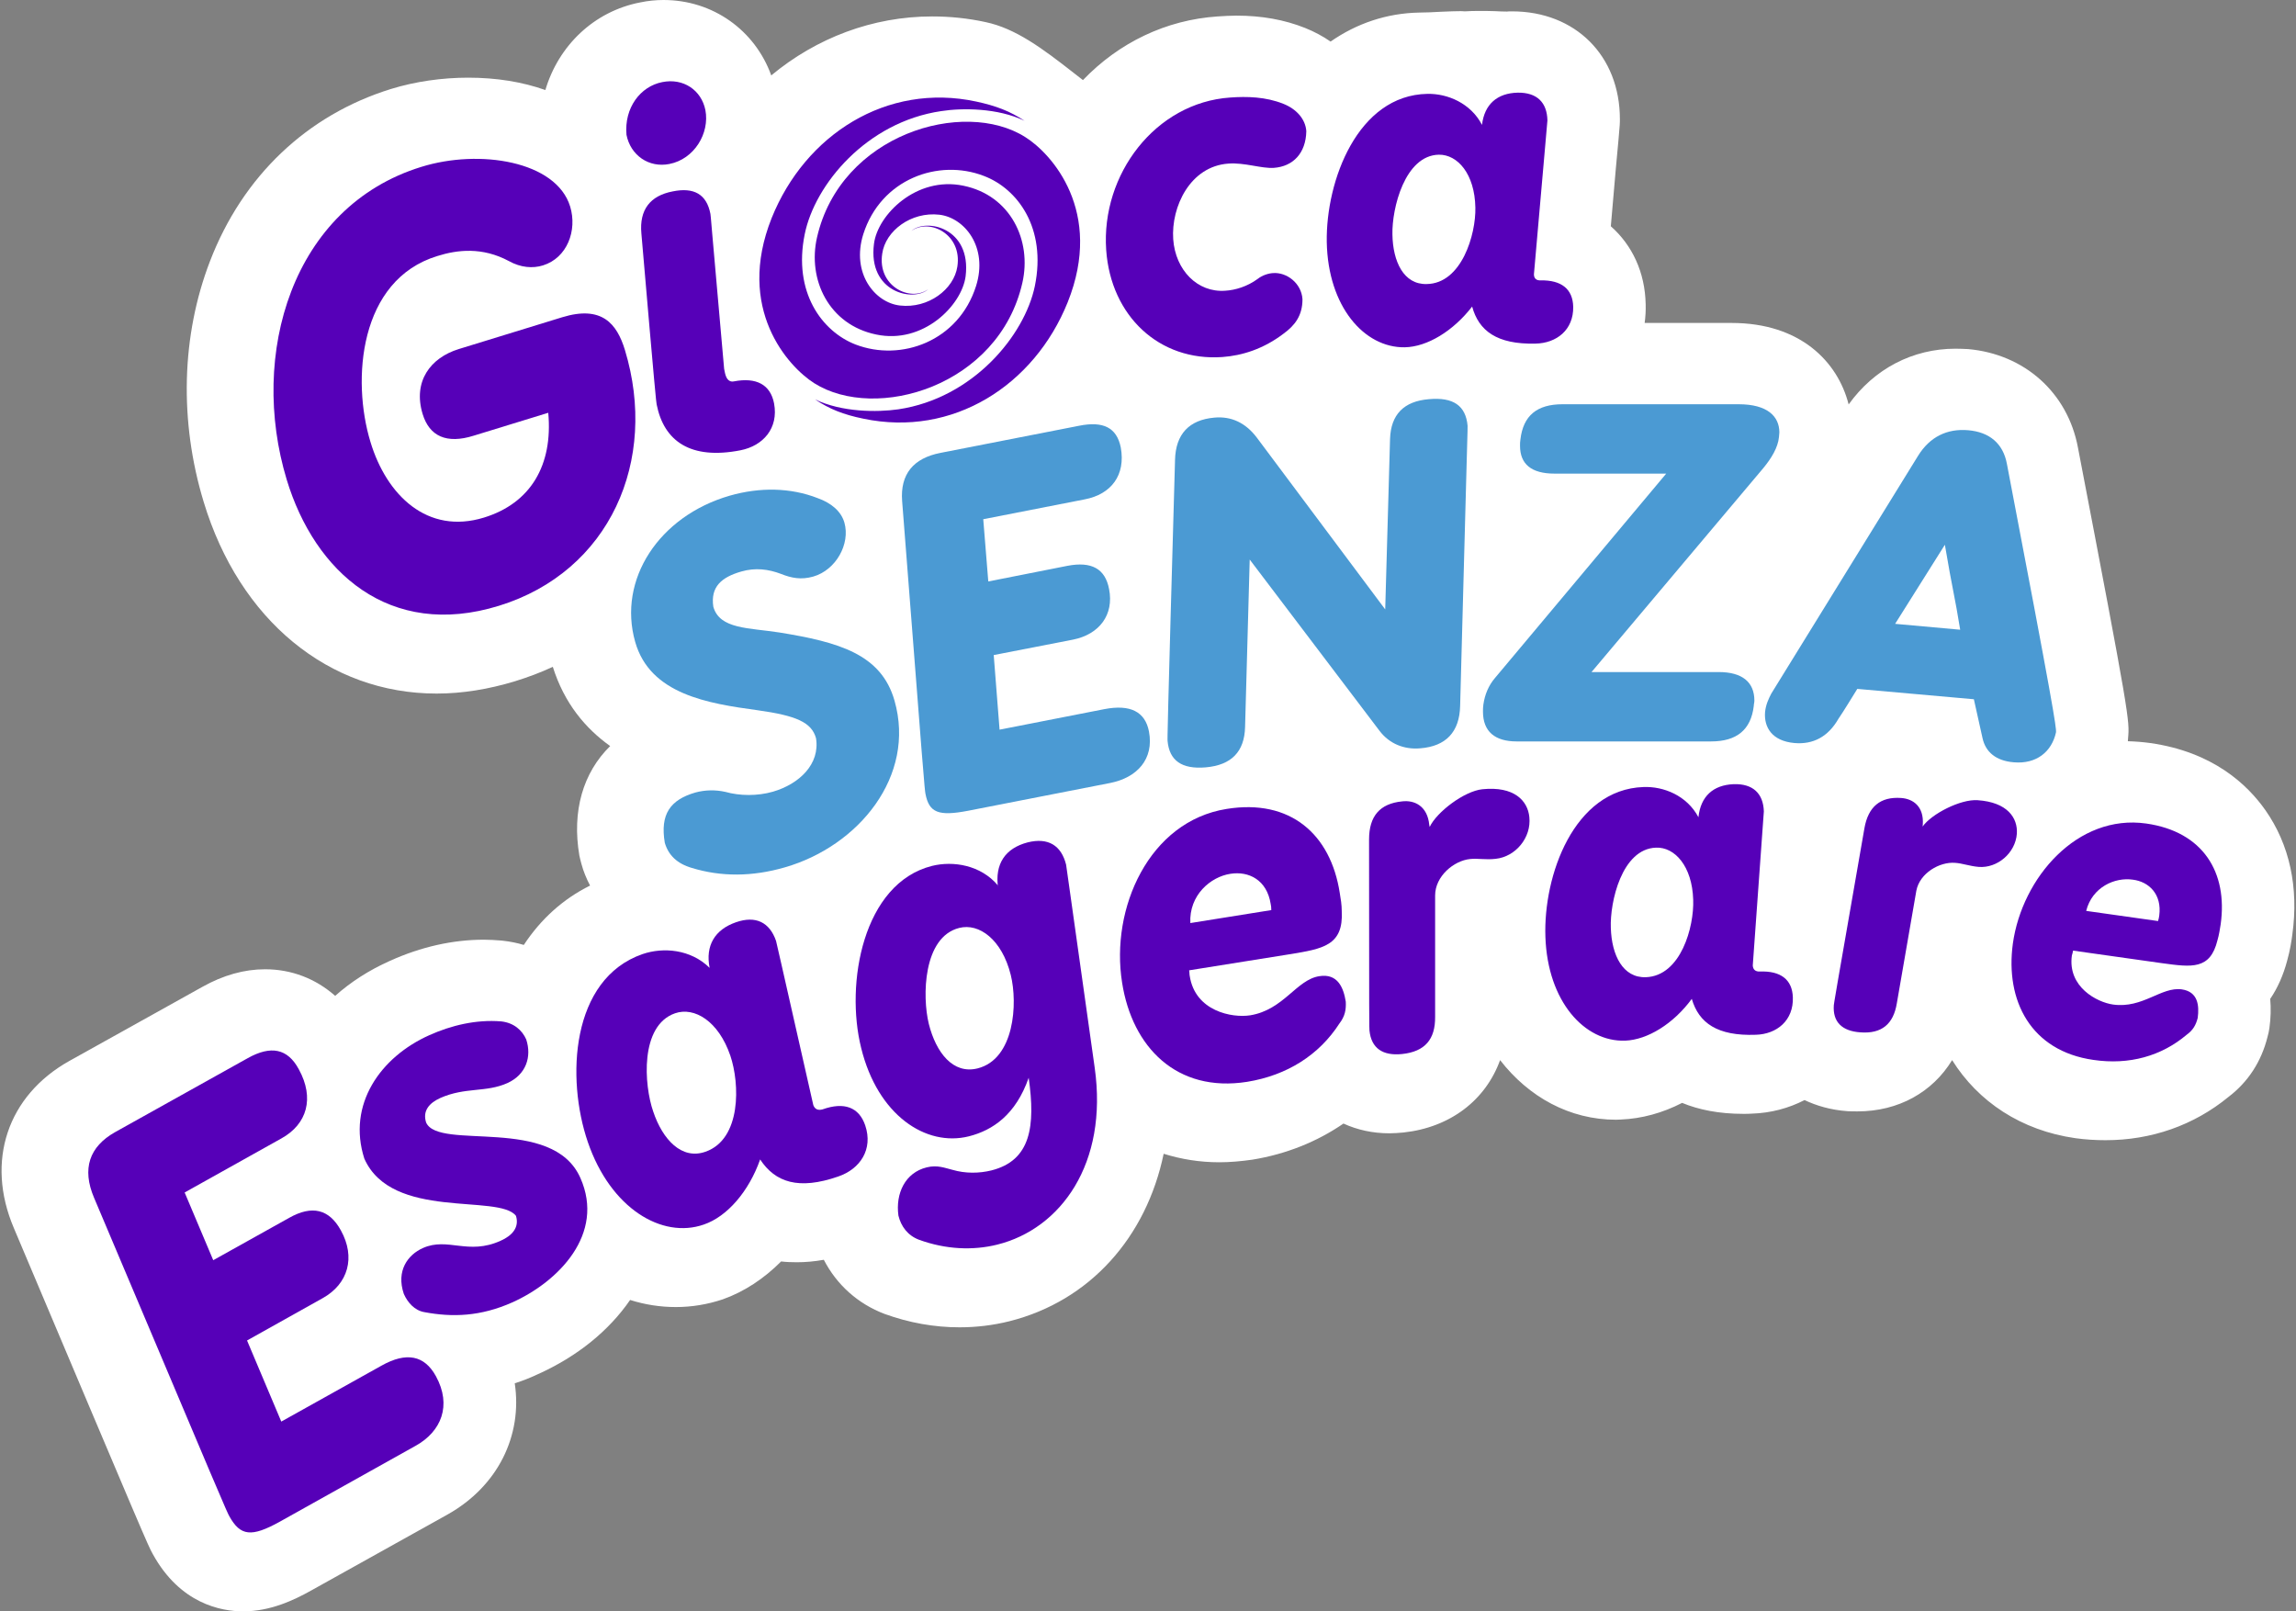
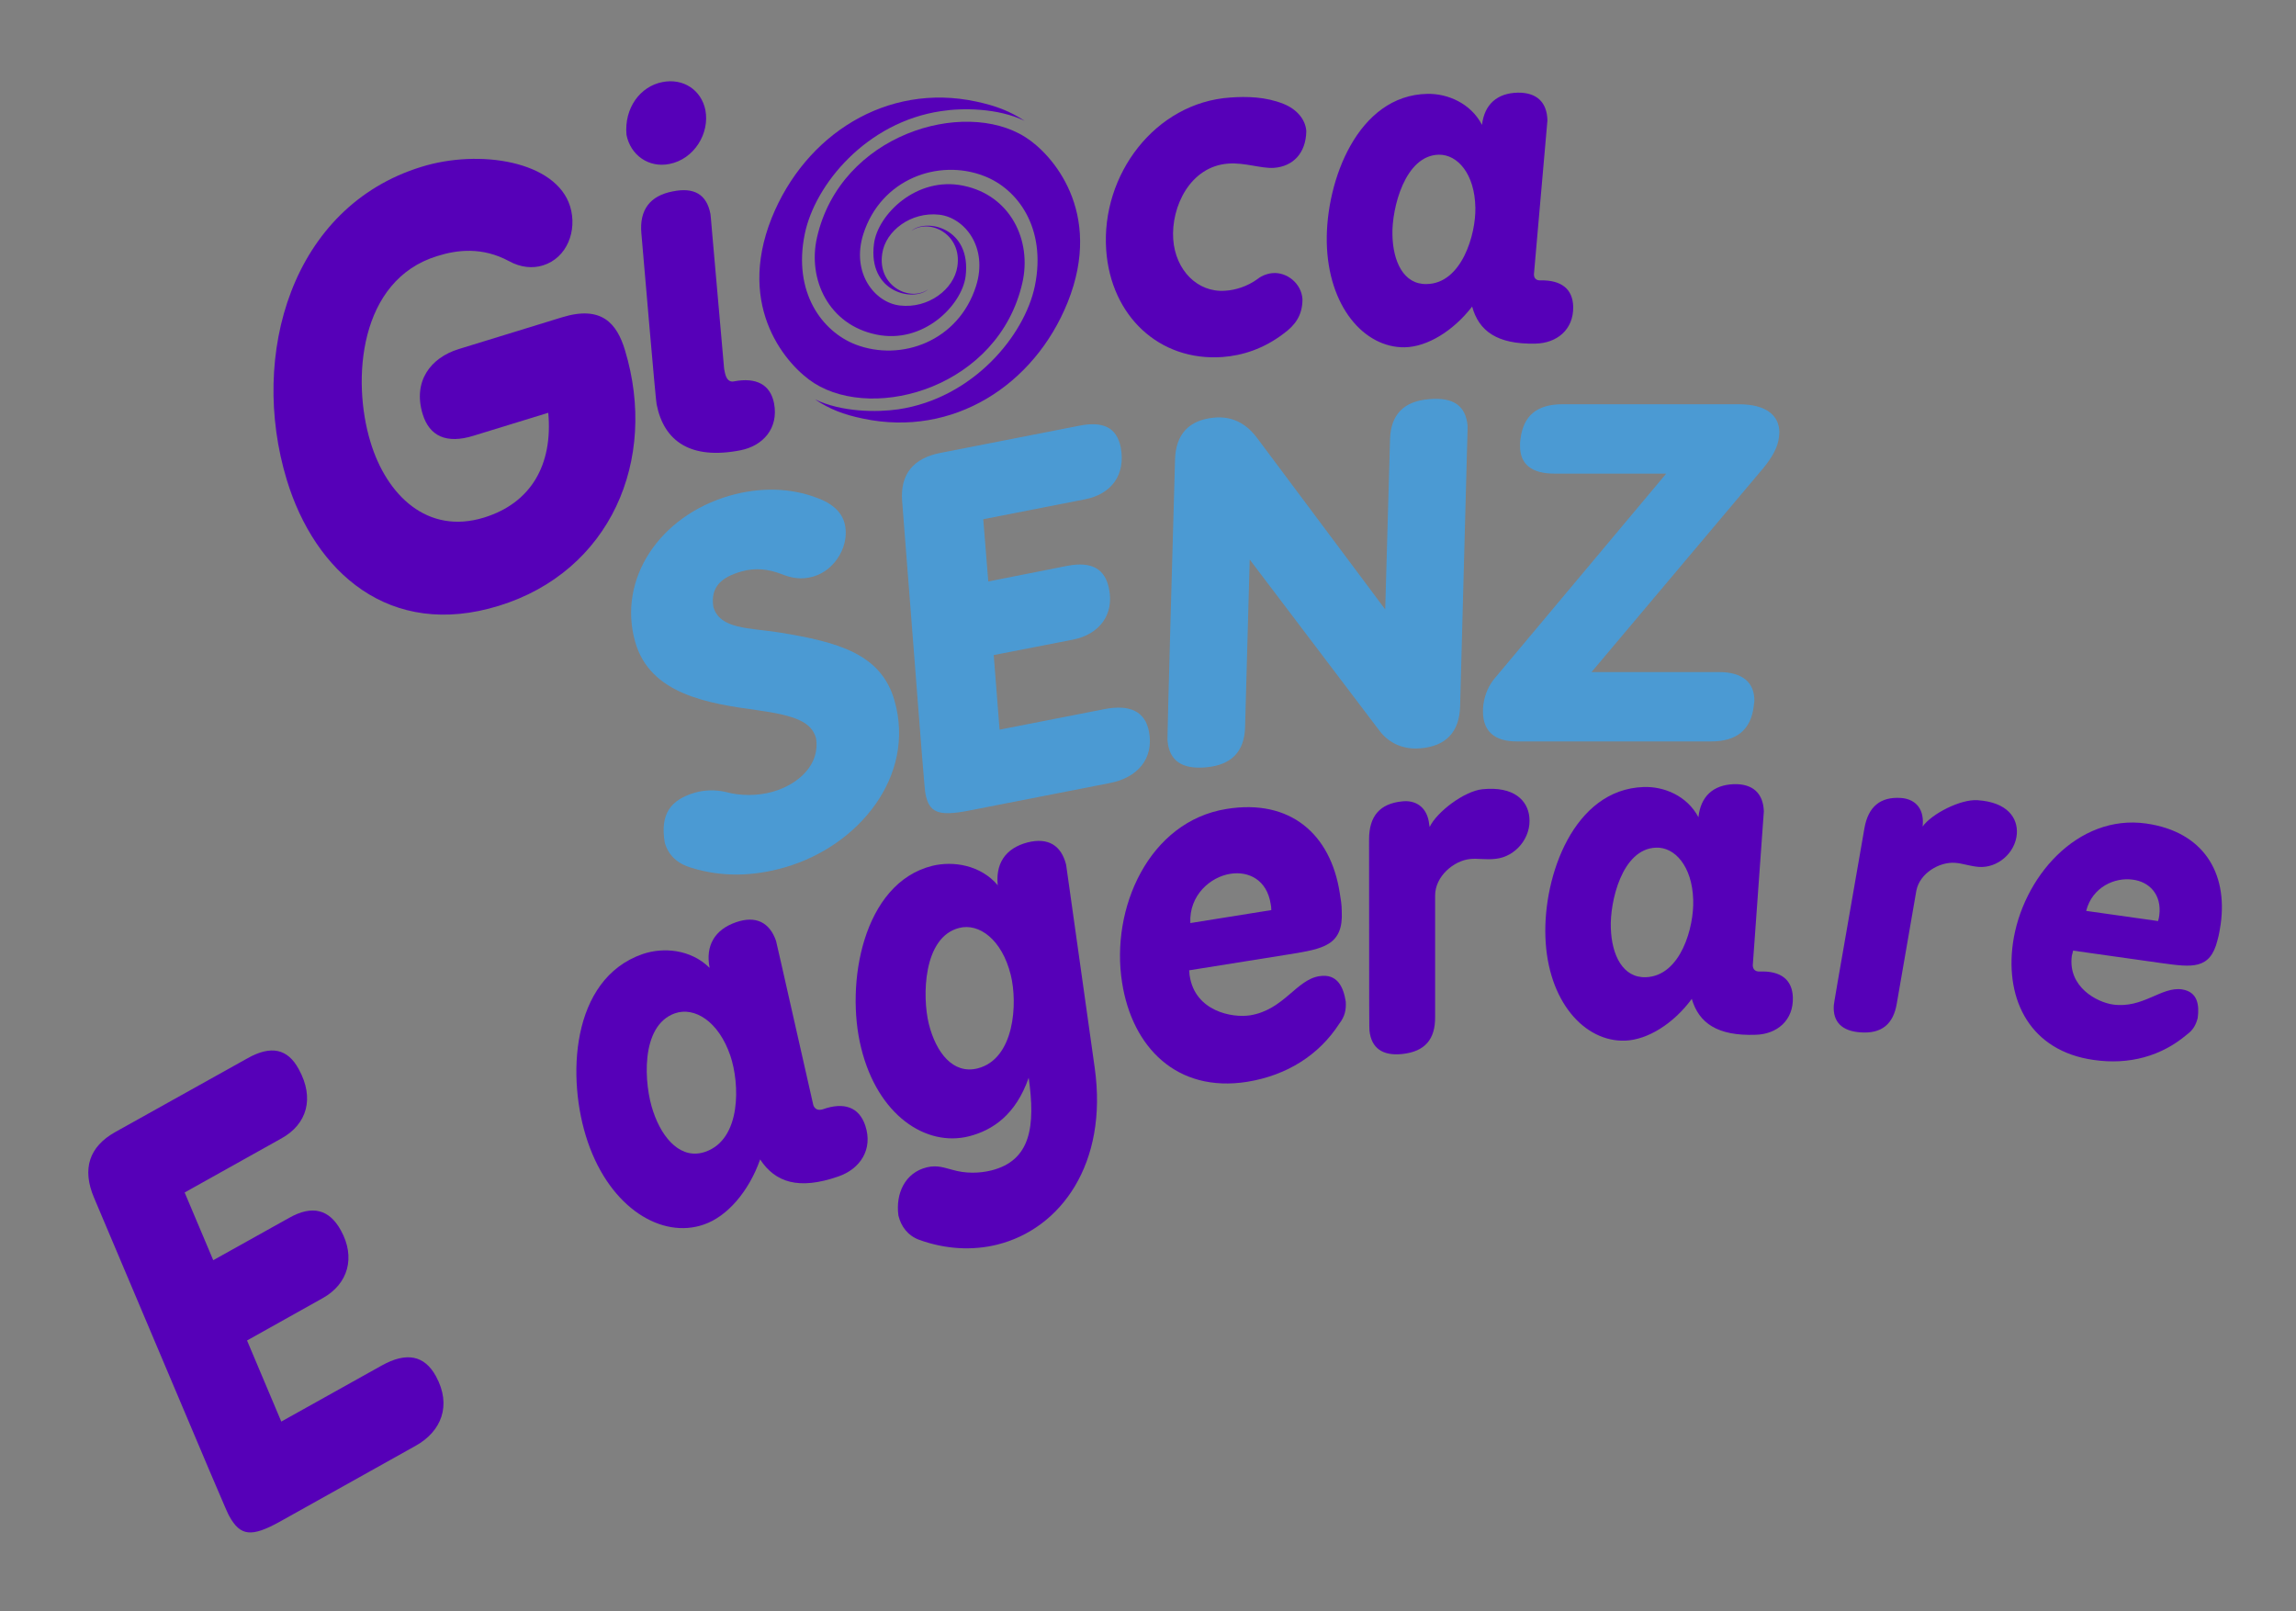
<svg xmlns="http://www.w3.org/2000/svg" width="57" height="40" viewBox="0 0 57 40" fill="none">
  <rect x="0" y="0" width="57" height="40" fill="#808080" stroke="none" />
  <g clip-path="url(#clip0_372_1917)">
-     <path fill-rule="evenodd" clip-rule="evenodd" d="M6.036 40C5.492 40 4.472 39.814 3.792 38.576C3.667 38.349 3.667 38.349 0.343 30.483C-0.362 28.827 0.183 27.197 1.723 26.336L5.022 24.499C5.541 24.207 6.066 24.061 6.581 24.061C7.236 24.061 7.836 24.293 8.321 24.721C8.705 24.378 9.165 24.081 9.685 23.85C10.455 23.503 11.24 23.327 12.014 23.327C12.154 23.327 12.299 23.337 12.434 23.347C12.454 23.347 12.469 23.352 12.484 23.352C12.664 23.372 12.839 23.407 13.004 23.457C13.424 22.818 13.979 22.315 14.649 21.983C14.559 21.812 14.484 21.631 14.434 21.444C14.414 21.374 14.399 21.308 14.384 21.243C14.194 20.136 14.474 19.18 15.148 18.52C14.534 18.082 14.009 17.459 13.724 16.553C13.424 16.694 13.114 16.809 12.789 16.91C12.129 17.111 11.475 17.217 10.84 17.217C8.161 17.217 5.946 15.395 5.057 12.461C4.447 10.453 4.502 8.334 5.212 6.487C6.026 4.368 7.626 2.854 9.705 2.209C10.31 2.023 10.975 1.928 11.624 1.928C12.324 1.928 12.969 2.033 13.539 2.235C13.864 1.137 14.743 0.282 15.893 0.06C16.083 0.02 16.278 0 16.473 0C17.698 0 18.742 0.75 19.147 1.872C20.267 0.941 21.666 0.408 23.141 0.408C23.586 0.408 24.031 0.453 24.47 0.549C25.21 0.705 25.875 1.198 26.665 1.817C26.735 1.872 26.82 1.938 26.885 1.988C27.784 1.052 28.954 0.493 30.229 0.408C30.393 0.398 30.544 0.388 30.693 0.388C31.323 0.388 31.883 0.488 32.403 0.695C32.628 0.785 32.843 0.901 33.033 1.032C33.682 0.579 34.432 0.327 35.232 0.312C35.387 0.312 35.592 0.302 35.767 0.292C35.977 0.282 36.157 0.277 36.247 0.277C36.282 0.277 36.322 0.277 36.362 0.282C36.487 0.272 36.611 0.272 36.736 0.272C36.867 0.272 36.991 0.272 37.116 0.277C37.216 0.282 37.306 0.287 37.411 0.287L37.471 0.282H37.536C39.111 0.282 40.215 1.384 40.215 2.959C40.215 3.065 40.215 3.085 40.18 3.473C40.15 3.78 40.095 4.389 39.99 5.617C40.52 6.085 40.84 6.759 40.855 7.554C40.86 7.71 40.85 7.866 40.83 8.017H42.989C44.694 8.017 45.624 8.978 45.894 10.04C46.528 9.155 47.483 8.656 48.548 8.656C48.653 8.656 48.758 8.661 48.863 8.666C50.262 8.792 51.332 9.748 51.587 11.112C52.876 17.831 52.871 17.886 52.831 18.324C52.831 18.349 52.826 18.374 52.826 18.4C53.011 18.405 53.196 18.42 53.381 18.445C54.936 18.666 55.79 19.472 56.24 20.111C56.84 20.966 57.07 22.028 56.91 23.191C56.89 23.347 56.855 23.583 56.78 23.85C56.685 24.207 56.545 24.524 56.36 24.796C56.38 25.028 56.375 25.269 56.34 25.521C56.33 25.591 56.315 25.662 56.295 25.732C56.14 26.356 55.81 26.86 55.321 27.232C54.461 27.937 53.406 28.304 52.272 28.304C52.027 28.304 51.772 28.289 51.522 28.254C50.177 28.062 49.108 27.348 48.463 26.316C47.978 27.111 47.133 27.589 46.114 27.589C46.033 27.589 45.953 27.589 45.869 27.584C45.439 27.554 45.084 27.443 44.799 27.308C44.409 27.509 43.969 27.63 43.484 27.645C43.414 27.65 43.349 27.65 43.279 27.65C42.675 27.65 42.175 27.549 41.76 27.378C41.27 27.63 40.755 27.77 40.24 27.791C40.2 27.791 40.155 27.796 40.12 27.796C38.966 27.796 37.951 27.232 37.241 26.316C36.882 27.308 36.007 27.987 34.842 28.113C34.722 28.123 34.607 28.133 34.492 28.133C34.077 28.133 33.693 28.047 33.353 27.891C32.693 28.344 31.928 28.651 31.093 28.787C30.813 28.827 30.538 28.852 30.269 28.852C29.784 28.852 29.324 28.777 28.889 28.641C28.459 30.71 27.06 32.295 25.06 32.798C24.655 32.899 24.241 32.949 23.821 32.949C23.196 32.949 22.571 32.838 21.961 32.617C21.296 32.365 20.772 31.892 20.452 31.273C20.222 31.314 19.997 31.334 19.782 31.334C19.647 31.334 19.517 31.329 19.392 31.314C18.967 31.741 18.472 32.068 17.942 32.255C17.568 32.38 17.178 32.446 16.778 32.446C16.388 32.446 16.008 32.386 15.643 32.27C15.123 33.025 14.344 33.669 13.344 34.117C13.154 34.207 12.969 34.278 12.779 34.338C12.974 35.632 12.364 36.895 11.105 37.599L7.726 39.482C7.296 39.723 6.711 40 6.036 40Z" fill="white" />
    <path fill-rule="evenodd" clip-rule="evenodd" d="M12.016 12.848C10.611 13.281 9.597 12.295 9.197 10.971C8.727 9.431 8.912 6.95 10.856 6.356C11.351 6.2 11.971 6.125 12.636 6.482C12.926 6.643 13.226 6.668 13.48 6.588C14.08 6.402 14.335 5.722 14.155 5.128C13.81 3.996 11.901 3.694 10.461 4.142C7.243 5.133 6.178 8.807 7.118 11.907C7.812 14.197 9.667 15.878 12.386 15.038C15.145 14.187 16.345 11.429 15.515 8.691C15.315 8.032 14.94 7.574 13.955 7.876L11.386 8.666C10.686 8.883 10.247 9.467 10.492 10.277C10.661 10.83 11.086 11.027 11.761 10.815L13.611 10.247C13.73 11.545 13.176 12.491 12.016 12.848Z" fill="#5600b8" />
    <path fill-rule="evenodd" clip-rule="evenodd" d="M15.553 3.347C15.653 3.855 16.108 4.172 16.617 4.071C17.237 3.951 17.622 3.306 17.512 2.733C17.412 2.235 16.962 1.933 16.442 2.038C15.898 2.144 15.493 2.677 15.553 3.347ZM15.923 5.798C16.273 9.869 16.288 9.95 16.302 10.04C16.483 10.956 17.147 11.419 18.382 11.178C18.947 11.067 19.332 10.629 19.217 10.015C19.127 9.547 18.777 9.361 18.222 9.467C18.067 9.497 18.017 9.356 17.992 9.23L17.977 9.155C17.642 5.405 17.647 5.355 17.637 5.31C17.542 4.816 17.222 4.645 16.702 4.751C16.143 4.857 15.868 5.204 15.923 5.798Z" fill="#5600b8" />
    <path fill-rule="evenodd" clip-rule="evenodd" d="M30.496 4.061C30.901 4.031 31.311 4.187 31.625 4.167C32.1 4.132 32.42 3.805 32.43 3.256C32.41 2.954 32.18 2.703 31.86 2.577C31.421 2.401 30.951 2.391 30.541 2.421C28.686 2.547 27.332 4.328 27.462 6.205C27.577 7.846 28.781 8.973 30.346 8.863C30.841 8.827 31.37 8.661 31.87 8.279C32.145 8.078 32.335 7.836 32.335 7.428C32.31 7.031 31.945 6.754 31.605 6.779C31.5 6.784 31.34 6.829 31.221 6.925C30.966 7.111 30.671 7.202 30.416 7.217C29.731 7.267 29.181 6.709 29.126 5.939C29.071 5.133 29.546 4.127 30.496 4.061Z" fill="#5600b8" />
    <path fill-rule="evenodd" clip-rule="evenodd" d="M35.417 7.051C34.847 7.066 34.578 6.492 34.568 5.818C34.553 5.179 34.873 3.855 35.722 3.84C36.187 3.835 36.612 4.318 36.627 5.154C36.642 5.818 36.287 7.041 35.417 7.051ZM37.682 2.3C37.172 2.31 36.852 2.587 36.792 3.1C36.512 2.562 35.937 2.32 35.437 2.33C33.708 2.36 32.913 4.484 32.938 6.009C32.968 7.61 33.868 8.636 34.873 8.621C35.432 8.611 36.077 8.218 36.547 7.61C36.712 8.213 37.162 8.551 38.116 8.53C38.646 8.52 39.066 8.188 39.056 7.615C39.046 7.177 38.766 6.95 38.246 6.96C38.146 6.965 38.081 6.915 38.081 6.809C38.406 3.07 38.416 3.03 38.416 2.989C38.406 2.542 38.156 2.295 37.682 2.3Z" fill="#5600b8" />
    <path fill-rule="evenodd" clip-rule="evenodd" d="M19.393 14.248C19.643 14.348 19.888 14.399 20.188 14.313C20.753 14.152 21.113 13.503 20.963 12.974C20.883 12.693 20.638 12.486 20.298 12.365C19.628 12.104 18.868 12.089 18.114 12.305C16.359 12.813 15.329 14.389 15.769 15.934C16.139 17.237 17.579 17.463 18.803 17.63C19.773 17.765 20.148 17.932 20.258 18.324C20.363 18.968 19.843 19.462 19.188 19.653C18.803 19.764 18.363 19.758 18.009 19.658C17.759 19.602 17.504 19.608 17.264 19.673C16.639 19.854 16.384 20.211 16.504 20.921C16.594 21.228 16.809 21.439 17.174 21.545C17.899 21.767 18.673 21.767 19.488 21.53C21.318 21.002 22.742 19.265 22.207 17.393C21.877 16.23 20.808 15.939 19.358 15.702C18.584 15.581 17.869 15.622 17.709 15.063C17.634 14.565 17.914 14.328 18.404 14.187C18.753 14.087 19.073 14.127 19.393 14.248Z" fill="#4B9AD3" />
    <path fill-rule="evenodd" clip-rule="evenodd" d="M22.396 12.436C22.94 19.466 22.955 19.592 22.975 19.703C23.065 20.176 23.3 20.267 24.035 20.126L27.564 19.436C28.224 19.305 28.654 18.848 28.524 18.158C28.429 17.665 28.059 17.479 27.414 17.604L24.815 18.113L24.67 16.261L26.639 15.878C27.294 15.747 27.659 15.259 27.534 14.625C27.439 14.117 27.099 13.931 26.499 14.046L24.535 14.434L24.41 12.889L26.929 12.396C27.589 12.27 27.949 11.792 27.824 11.107C27.724 10.614 27.389 10.448 26.789 10.569L23.345 11.243C22.675 11.374 22.346 11.771 22.396 12.436Z" fill="#4B9AD3" />
    <path fill-rule="evenodd" clip-rule="evenodd" d="M29.171 11.419C28.976 18.284 28.981 18.339 28.986 18.395C29.031 18.883 29.341 19.099 29.931 19.049C30.57 18.994 30.895 18.661 30.91 18.047L31.025 13.89L34.249 18.143C34.494 18.465 34.859 18.611 35.259 18.576C35.899 18.526 36.234 18.168 36.249 17.524C36.429 10.669 36.439 10.614 36.434 10.569C36.389 10.07 36.079 9.854 35.474 9.909C34.849 9.96 34.529 10.292 34.509 10.896L34.389 15.128L31.2 10.861C30.925 10.498 30.57 10.327 30.146 10.367C29.521 10.423 29.186 10.775 29.171 11.419Z" fill="#4B9AD3" />
    <path fill-rule="evenodd" clip-rule="evenodd" d="M37.111 16.834C36.956 17.016 36.861 17.242 36.826 17.489C36.816 17.554 36.816 17.61 36.816 17.665C36.816 18.158 37.111 18.405 37.651 18.405H42.48C43.114 18.405 43.469 18.118 43.539 17.524C43.539 17.479 43.554 17.438 43.554 17.393C43.554 16.93 43.249 16.683 42.669 16.683H39.511L43.779 11.616C43.974 11.379 44.139 11.112 44.164 10.851C44.164 10.81 44.174 10.78 44.174 10.735C44.174 10.337 43.879 10.035 43.164 10.035H38.791C38.156 10.035 37.816 10.317 37.746 10.906C37.736 10.961 37.736 11.012 37.736 11.067C37.736 11.52 38.016 11.757 38.591 11.757H41.365L37.111 16.834Z" fill="#4B9AD3" />
-     <path fill-rule="evenodd" clip-rule="evenodd" d="M49.218 18.324C49.293 18.671 49.557 18.888 49.992 18.923C50.557 18.973 50.937 18.661 51.042 18.178C51.052 18.052 50.972 17.514 49.822 11.51C49.727 11.007 49.388 10.725 48.863 10.68C48.338 10.634 47.908 10.845 47.618 11.314L43.974 17.217C43.904 17.353 43.839 17.489 43.819 17.675C43.789 18.052 43.989 18.395 44.549 18.445C45.014 18.485 45.384 18.289 45.639 17.846C45.799 17.61 45.944 17.363 46.109 17.101L49.003 17.358L49.218 18.324ZM48.283 13.523C48.473 14.65 48.528 14.791 48.663 15.632L47.048 15.486L48.283 13.523Z" fill="#4B9AD3" />
    <path fill-rule="evenodd" clip-rule="evenodd" d="M2.335 29.733C5.569 37.388 5.629 37.524 5.694 37.64C5.968 38.133 6.243 38.163 6.943 37.776L10.322 35.888C10.952 35.536 11.222 34.892 10.822 34.162C10.537 33.644 10.092 33.553 9.472 33.9L6.983 35.289L6.133 33.276L8.013 32.224C8.643 31.872 8.833 31.213 8.463 30.544C8.173 30.015 7.748 29.91 7.178 30.232L5.294 31.283L4.584 29.602L6.988 28.259C7.623 27.906 7.813 27.262 7.418 26.543C7.138 26.024 6.723 25.949 6.153 26.266L2.859 28.103C2.215 28.465 2.03 29.014 2.335 29.733Z" fill="#5600b8" />
-     <path fill-rule="evenodd" clip-rule="evenodd" d="M12.429 30.8C11.619 31.168 11.119 30.704 10.499 30.981C10.125 31.147 9.83 31.545 10.025 32.119C10.12 32.335 10.294 32.531 10.534 32.572C11.229 32.703 11.929 32.682 12.719 32.33C13.863 31.817 15.028 30.634 14.408 29.24C13.718 27.68 10.894 28.571 10.579 27.866C10.484 27.569 10.664 27.378 10.929 27.257C11.554 26.98 12.064 27.126 12.599 26.885C13.064 26.673 13.204 26.23 13.064 25.803C12.964 25.576 12.759 25.39 12.444 25.355C11.814 25.304 11.199 25.455 10.659 25.697C9.44 26.241 8.615 27.423 9.045 28.762C9.73 30.302 12.379 29.628 12.809 30.181C12.899 30.468 12.714 30.674 12.429 30.8Z" fill="#5600b8" />
    <path fill-rule="evenodd" clip-rule="evenodd" d="M17.512 28.591C16.927 28.797 16.452 28.294 16.217 27.594C15.987 26.935 15.882 25.46 16.757 25.154C17.237 24.987 17.837 25.345 18.131 26.205C18.366 26.895 18.411 28.279 17.512 28.591ZM18.271 22.894C17.747 23.075 17.507 23.473 17.617 24.026C17.147 23.563 16.467 23.508 15.952 23.684C14.168 24.303 14.053 26.774 14.593 28.349C15.158 30 16.437 30.76 17.472 30.398C18.052 30.201 18.591 29.577 18.871 28.782C19.246 29.351 19.826 29.547 20.811 29.205C21.355 29.019 21.68 28.53 21.48 27.937C21.326 27.484 20.956 27.348 20.421 27.539C20.311 27.569 20.231 27.539 20.191 27.433C19.286 23.447 19.281 23.402 19.266 23.357C19.106 22.894 18.761 22.723 18.271 22.894Z" fill="#5600b8" />
    <path fill-rule="evenodd" clip-rule="evenodd" d="M24.268 26.522C23.663 26.673 23.238 26.135 23.058 25.415C22.893 24.741 22.913 23.261 23.813 23.035C24.303 22.909 24.873 23.317 25.093 24.202C25.268 24.907 25.188 26.291 24.268 26.522ZM24.773 21.978C24.348 21.475 23.668 21.364 23.138 21.495C21.424 21.927 20.979 24.414 21.379 26.014C21.789 27.685 22.988 28.475 24.053 28.208C24.648 28.057 25.218 27.67 25.538 26.754C25.708 27.957 25.593 28.807 24.613 29.054C24.308 29.129 23.968 29.134 23.643 29.039C23.458 28.994 23.273 28.913 23.008 28.978C22.469 29.109 22.229 29.628 22.304 30.176C22.369 30.443 22.534 30.669 22.814 30.775C23.478 31.017 24.153 31.047 24.758 30.896C26.337 30.503 27.512 28.883 27.177 26.507C26.477 21.555 26.477 21.505 26.467 21.465C26.347 20.986 26.023 20.785 25.513 20.911C24.953 21.057 24.693 21.449 24.778 22.038L24.773 21.978Z" fill="#5600b8" />
    <path fill-rule="evenodd" clip-rule="evenodd" d="M29.551 22.914C29.516 22.224 30.051 21.766 30.546 21.691C30.996 21.62 31.451 21.837 31.546 22.441C31.556 22.481 31.561 22.536 31.561 22.592L29.551 22.914ZM30.451 20.081C28.527 20.387 27.562 22.547 27.857 24.393C28.107 25.994 29.212 27.131 30.961 26.855C31.956 26.694 32.75 26.185 33.25 25.41C33.39 25.229 33.42 25.068 33.41 24.867C33.355 24.519 33.21 24.157 32.75 24.233C32.181 24.323 31.871 25.068 31.036 25.204C30.586 25.274 29.671 25.103 29.536 24.227C29.526 24.187 29.531 24.127 29.521 24.087L32.011 23.689C32.845 23.553 33.355 23.473 33.31 22.617C33.31 22.461 33.285 22.31 33.26 22.164C33.035 20.71 32.036 19.824 30.451 20.081Z" fill="#5600b8" />
    <path fill-rule="evenodd" clip-rule="evenodd" d="M33.988 20.84C33.988 25.471 33.993 25.526 33.998 25.581C34.043 26.019 34.323 26.215 34.808 26.165C35.378 26.105 35.633 25.798 35.628 25.244V22.23C35.628 21.751 36.093 21.364 36.498 21.324C36.687 21.303 36.887 21.349 37.132 21.319C37.622 21.268 38.022 20.795 37.967 20.282C37.927 19.874 37.587 19.512 36.802 19.592C36.352 19.638 35.668 20.156 35.493 20.528L35.483 20.478C35.438 20.01 35.118 19.854 34.803 19.894C34.258 19.95 33.988 20.257 33.988 20.84Z" fill="#5600b8" />
    <path fill-rule="evenodd" clip-rule="evenodd" d="M40.86 24.258C40.29 24.278 40.011 23.714 39.99 23.035C39.965 22.395 40.261 21.072 41.11 21.042C41.575 21.022 42.01 21.5 42.035 22.335C42.06 23.005 41.73 24.227 40.86 24.258ZM43.04 19.466C42.53 19.487 42.22 19.768 42.165 20.287C41.88 19.748 41.3 19.517 40.8 19.537C39.071 19.597 38.311 21.736 38.366 23.261C38.421 24.857 39.336 25.868 40.345 25.833C40.9 25.813 41.545 25.415 42 24.796C42.175 25.395 42.635 25.722 43.589 25.687C44.114 25.672 44.529 25.33 44.509 24.756C44.494 24.318 44.209 24.097 43.689 24.117C43.584 24.122 43.519 24.071 43.514 23.966C43.779 20.226 43.789 20.186 43.789 20.141C43.774 19.693 43.514 19.451 43.04 19.466Z" fill="#5600b8" />
    <path fill-rule="evenodd" clip-rule="evenodd" d="M46.286 20.559C45.536 24.852 45.531 24.902 45.526 24.952C45.496 25.365 45.726 25.596 46.186 25.627C46.716 25.667 47.006 25.42 47.09 24.907L47.575 22.109C47.66 21.671 48.155 21.389 48.535 21.419C48.715 21.429 48.89 21.5 49.125 21.52C49.585 21.555 50.035 21.178 50.07 20.695C50.095 20.307 49.84 19.914 49.095 19.864C48.675 19.834 47.955 20.201 47.73 20.518L47.735 20.468C47.765 20.02 47.495 19.829 47.196 19.809C46.686 19.773 46.381 20.02 46.286 20.559Z" fill="#5600b8" />
    <path fill-rule="evenodd" clip-rule="evenodd" d="M51.791 22.612C51.941 22.018 52.506 21.771 52.951 21.837C53.345 21.887 53.675 22.194 53.605 22.728C53.6 22.768 53.59 22.818 53.575 22.864L51.791 22.612ZM53.281 20.443C51.576 20.201 50.201 21.782 49.971 23.422C49.777 24.841 50.416 26.09 51.971 26.311C52.861 26.442 53.66 26.215 54.285 25.687C54.445 25.571 54.515 25.445 54.56 25.269C54.6 24.962 54.57 24.62 54.165 24.56C53.655 24.489 53.2 25.038 52.461 24.937C52.061 24.882 51.326 24.499 51.436 23.719C51.446 23.684 51.461 23.634 51.466 23.598L53.675 23.91C54.415 24.011 54.87 24.076 55.05 23.342C55.09 23.206 55.11 23.07 55.13 22.944C55.31 21.651 54.69 20.644 53.281 20.443Z" fill="#5600b8" />
    <path d="M23.042 7.182C22.592 7.504 21.777 7.101 21.902 6.296C21.982 5.732 22.617 5.249 23.322 5.33C23.947 5.405 24.536 6.135 24.231 7.101C23.797 8.47 22.372 8.988 21.237 8.551C20.408 8.228 19.683 7.257 19.978 5.813C20.228 4.58 21.512 3.03 23.367 2.758C23.887 2.677 24.766 2.677 25.436 2.999C25.071 2.758 24.726 2.627 24.236 2.521C22.012 2.043 19.988 3.347 19.158 5.41C18.258 7.665 19.563 9.099 20.213 9.512C21.742 10.478 24.796 9.592 25.381 7.021C25.621 5.974 25.091 4.851 23.916 4.61C22.752 4.368 21.787 5.33 21.697 6.054C21.542 7.262 22.677 7.504 23.042 7.182Z" fill="#5600b8" />
    <path d="M22.627 5.732C23.072 5.41 23.892 5.813 23.767 6.618C23.682 7.182 23.047 7.665 22.342 7.584C21.717 7.514 21.128 6.779 21.432 5.813C21.867 4.444 23.297 3.93 24.427 4.368C25.261 4.685 25.986 5.657 25.691 7.101C25.436 8.329 24.157 9.884 22.302 10.161C21.777 10.236 20.903 10.236 20.233 9.914C20.593 10.156 20.938 10.292 21.432 10.393C23.657 10.861 25.676 9.567 26.506 7.504C27.41 5.249 26.106 3.81 25.451 3.402C23.927 2.436 20.868 3.327 20.283 5.893C20.043 6.94 20.578 8.062 21.752 8.304C22.917 8.551 23.877 7.584 23.972 6.86C24.122 5.652 22.992 5.41 22.627 5.732Z" fill="#5600b8" />
  </g>
  <defs>
    <clipPath id="clip0_372_1917">
      <rect width="57" height="40" fill="white" />
    </clipPath>
  </defs>
</svg>